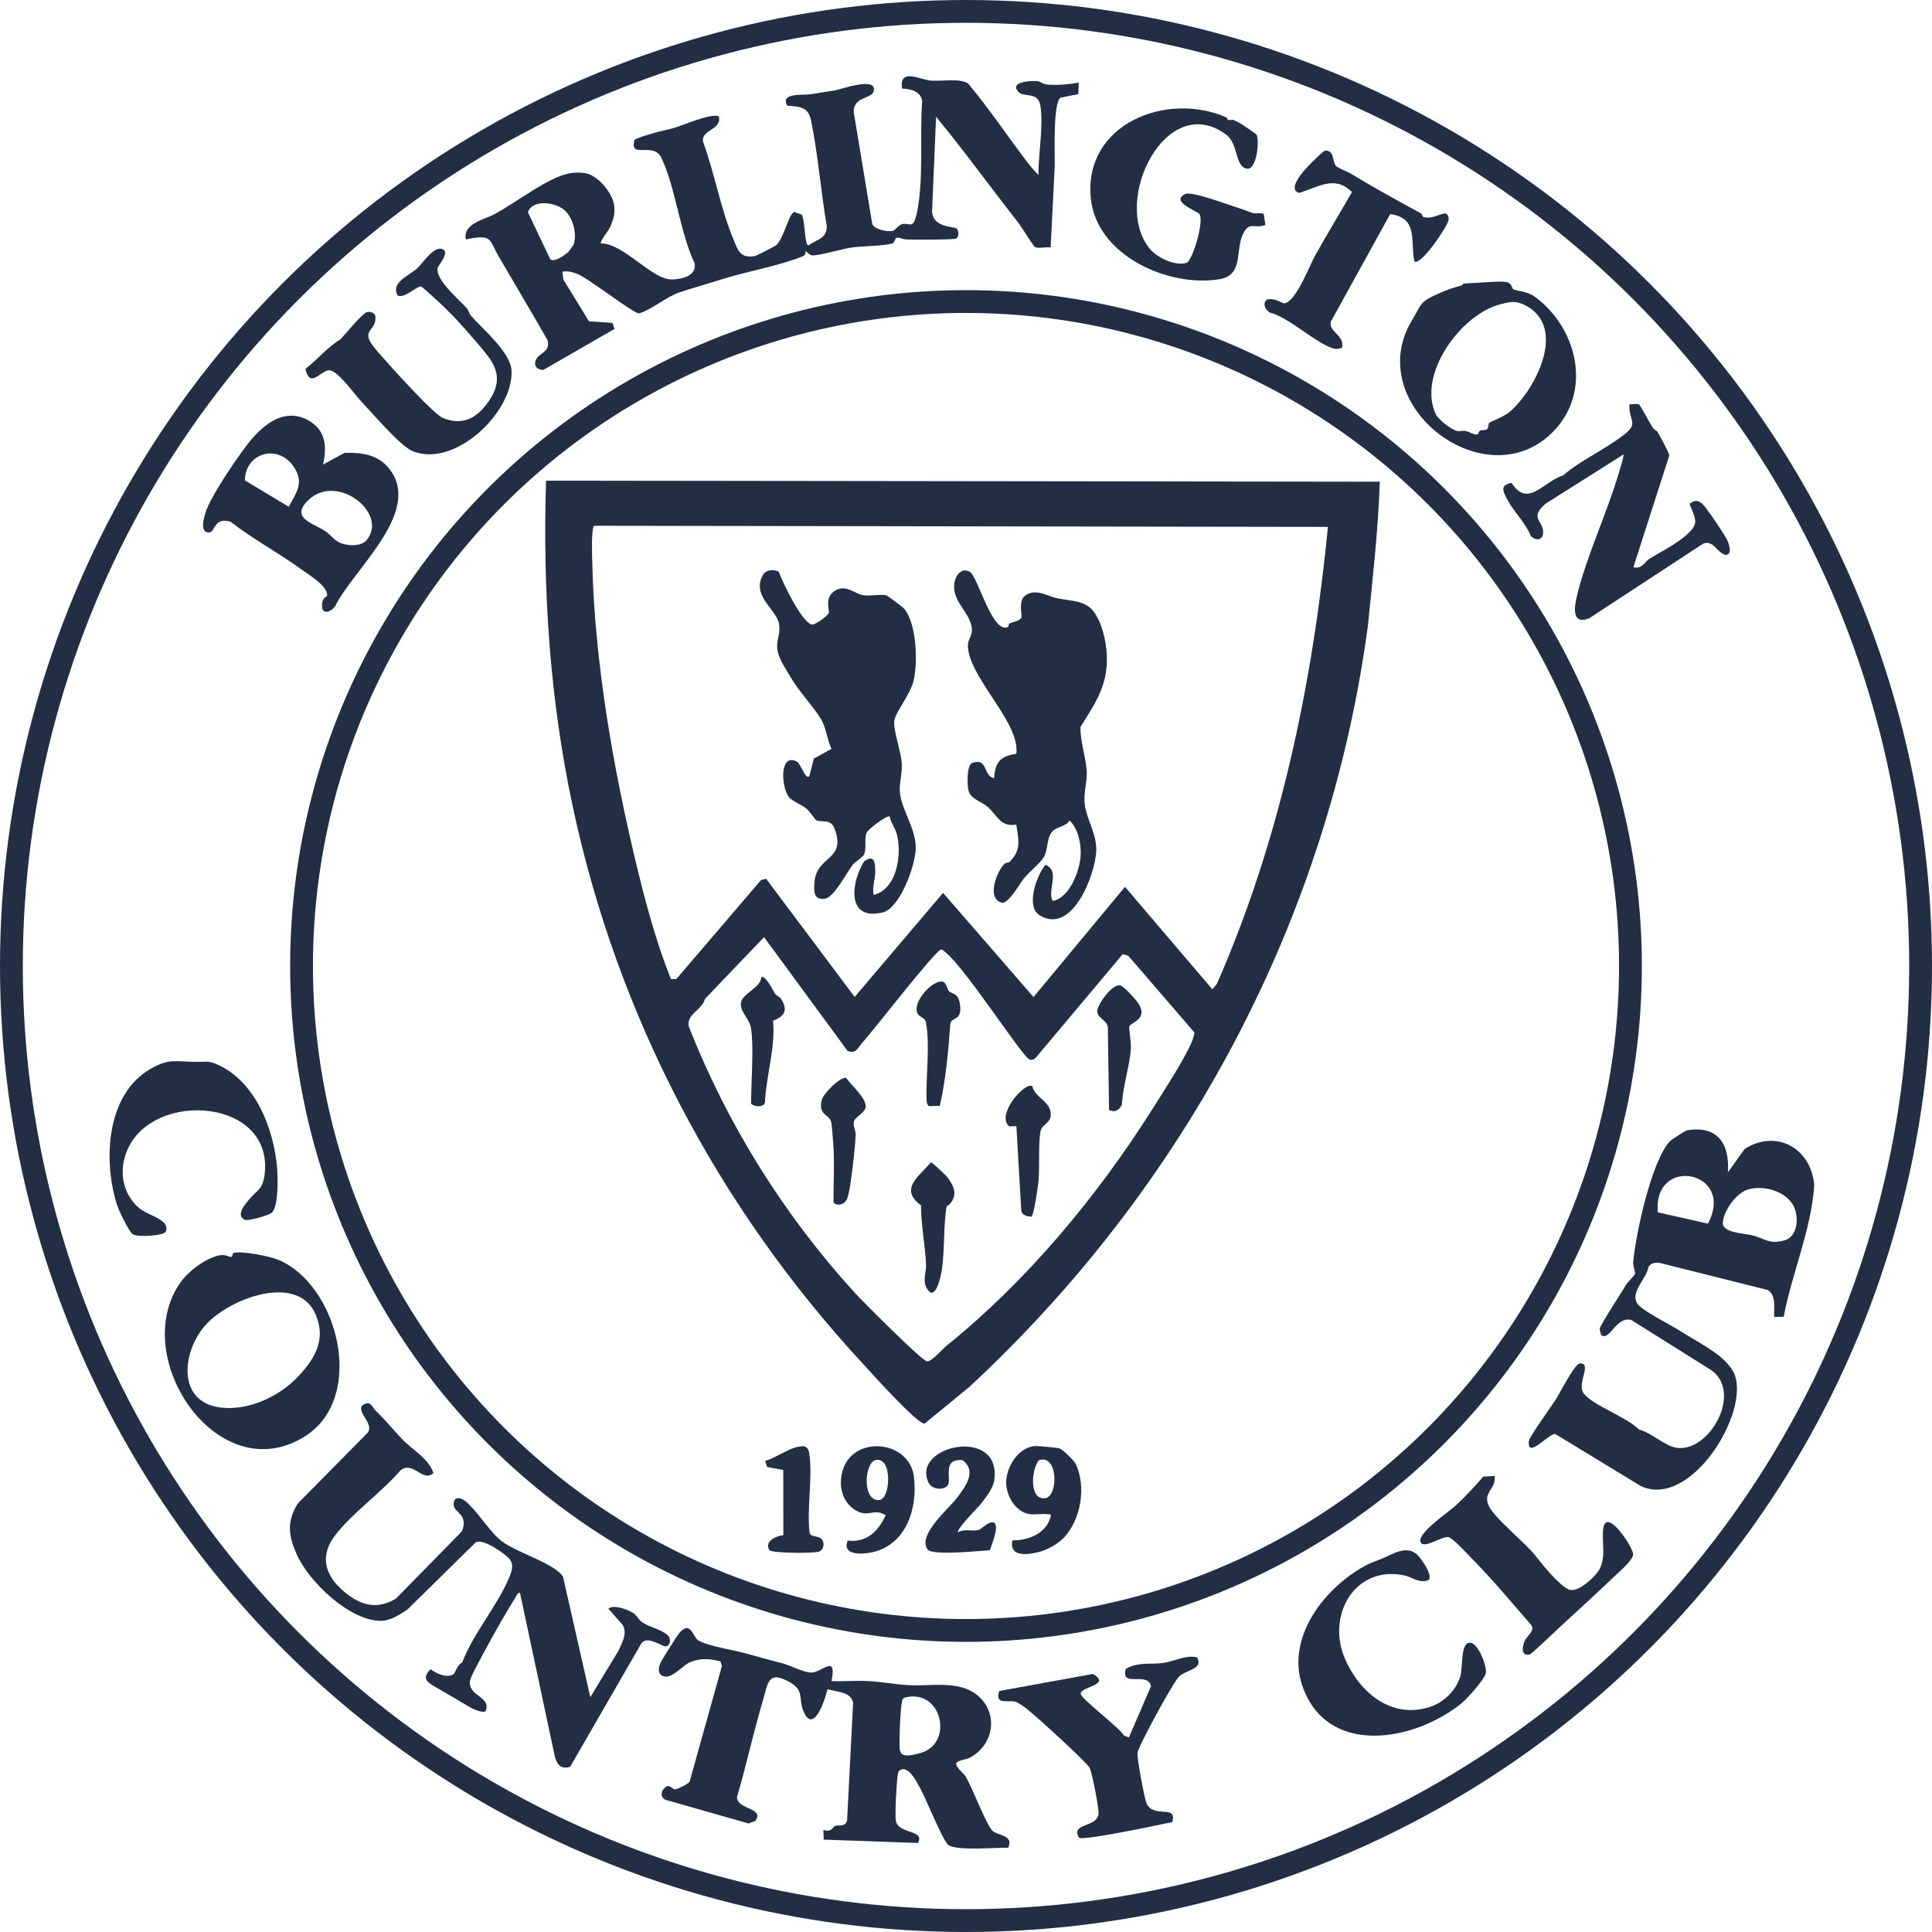
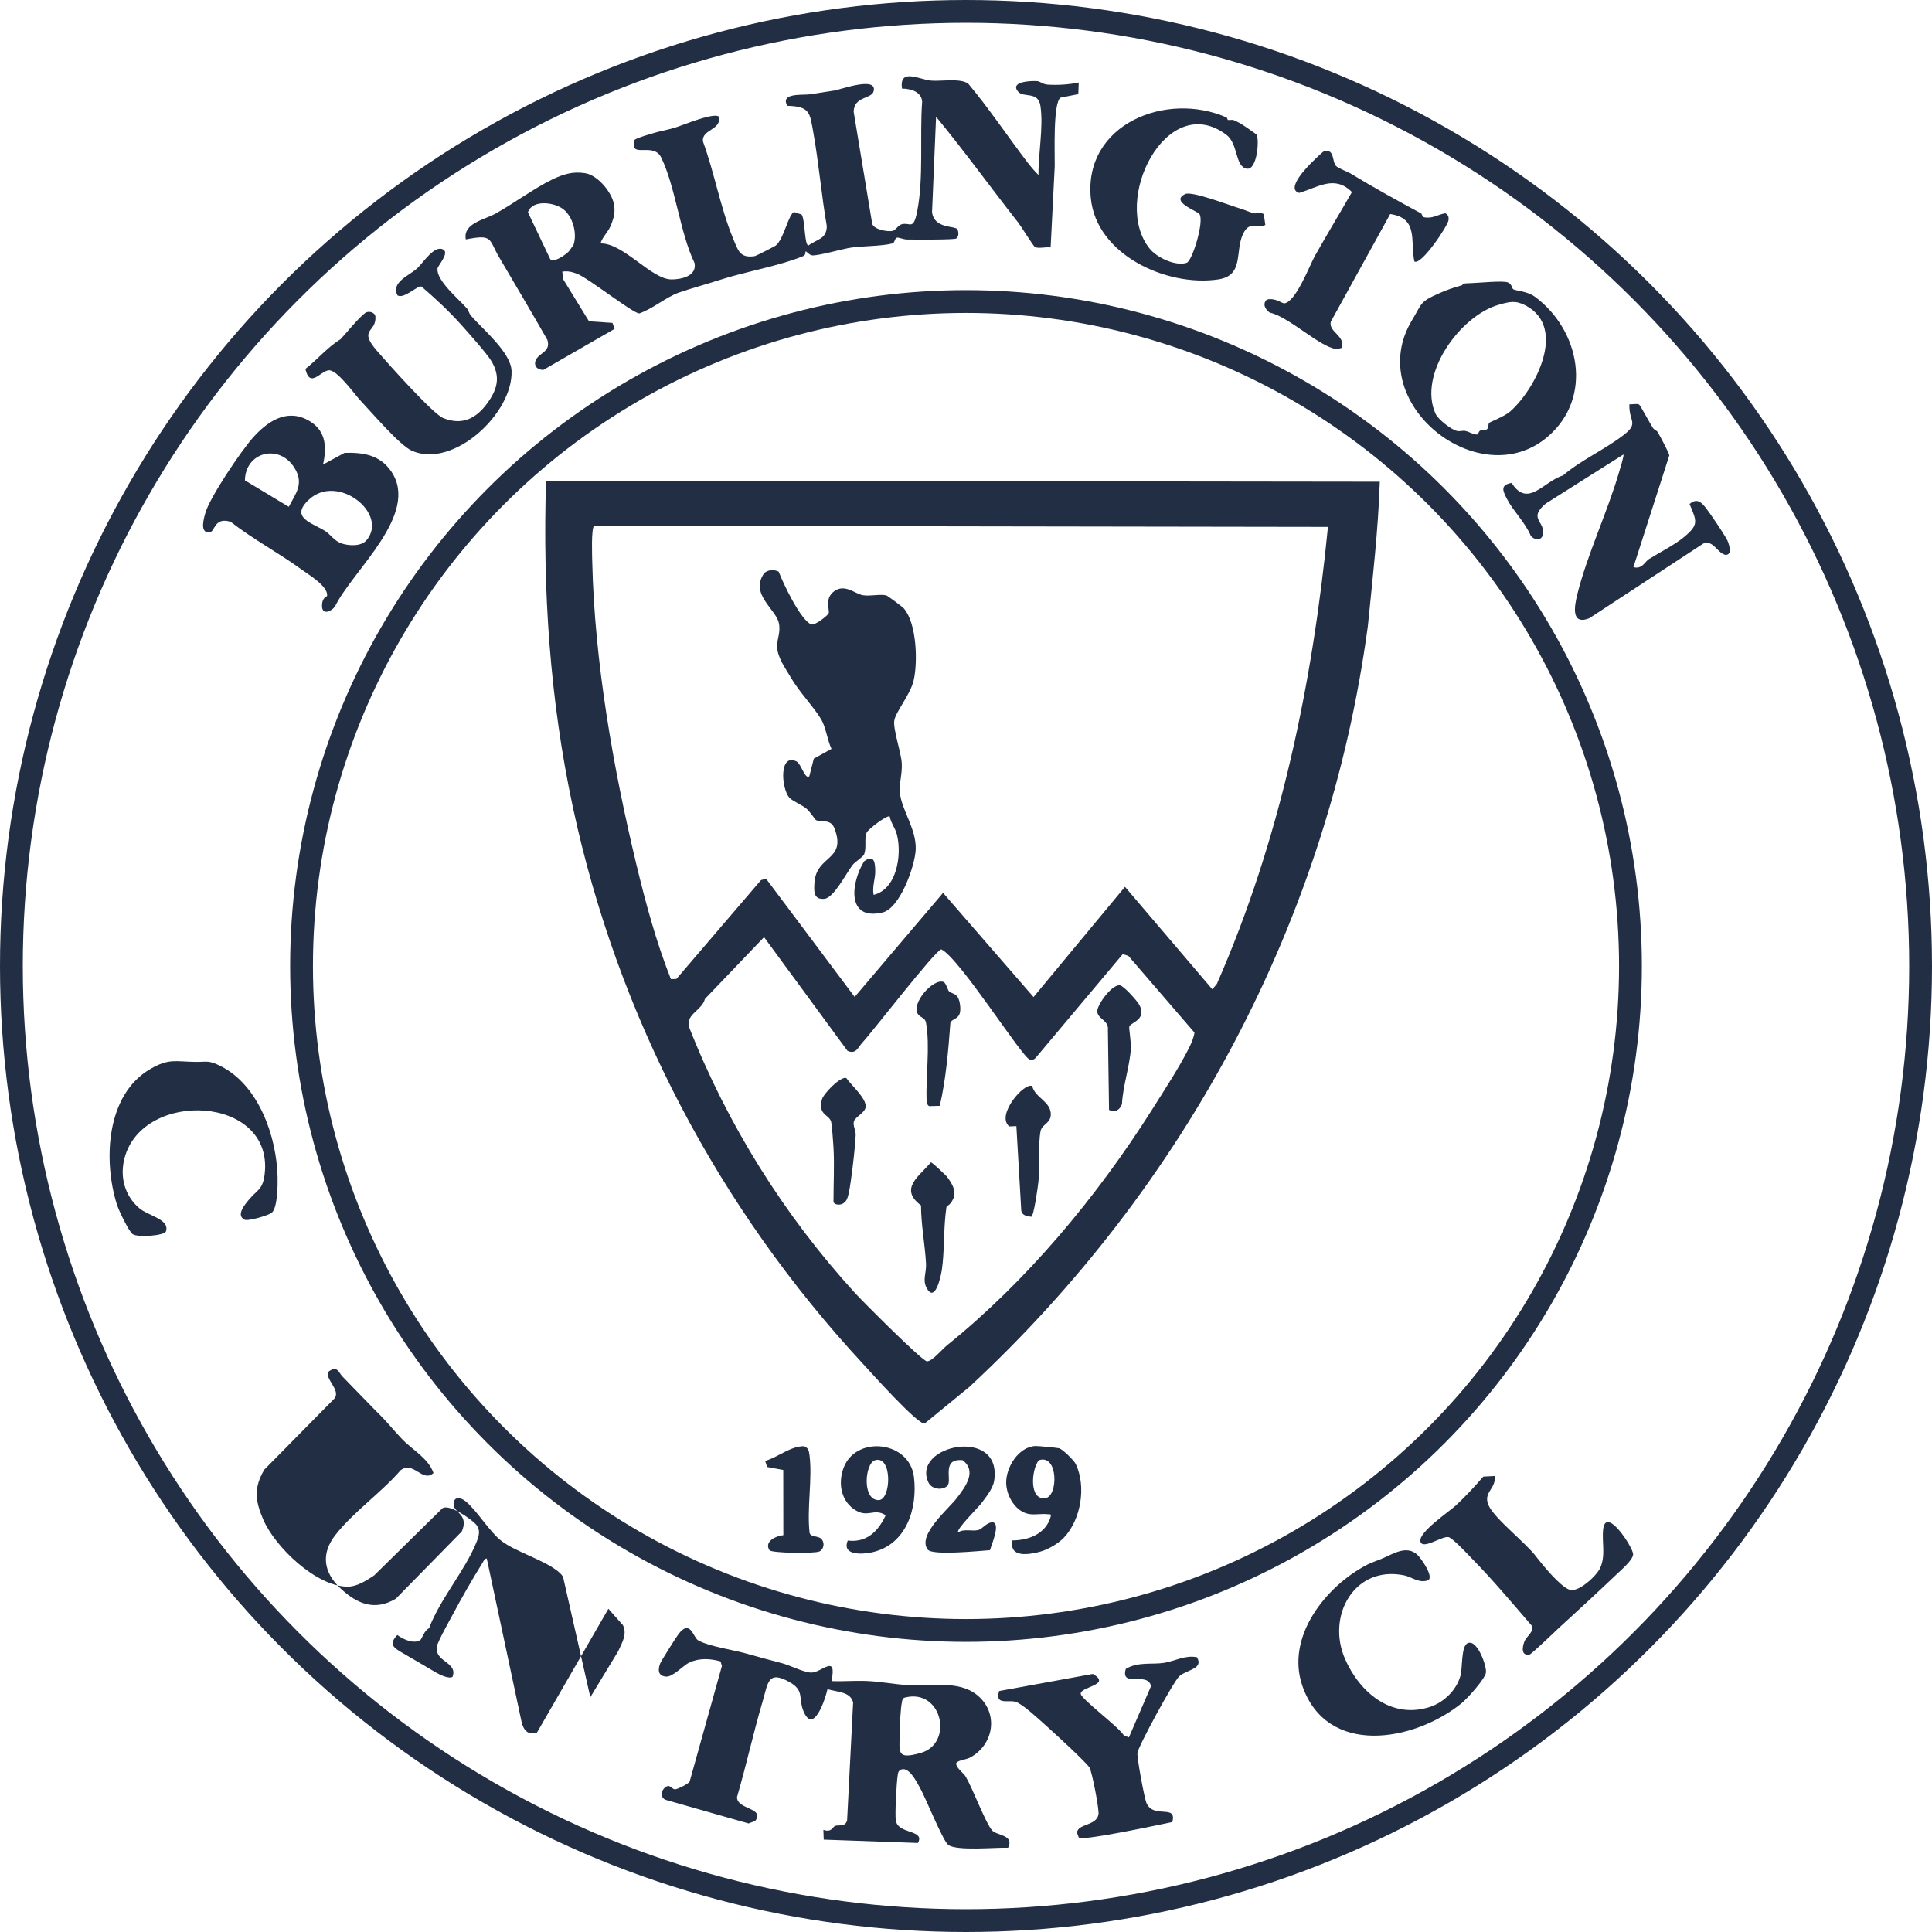
<svg xmlns="http://www.w3.org/2000/svg" id="b" viewBox="0 0 677.8 677.8">
  <g id="c">
    <path d="M360.39,56.88c1.14,1.49,2.59,3.17,3.94,4.52-.1-7.52,1.81-16.94.67-24.29-.81-5.21-5.85-2.72-7.79-4.94-3.18-3.65,4.82-3.87,6.69-3.71.98.08,2.01,1.12,3.6,1.22,3.66.23,7.36,0,10.95-.73l-.15,4.07-6.19,1.22c-2.77,1.58-2.01,20.24-2.08,24.02l-1.44,28.55c-1.47-.26-4.38.49-5.5-.16-.61-.35-4.86-7.27-5.81-8.48-9.68-12.33-18.9-25.1-28.88-37.22l-1.41,33.44c.69,5.91,7.93,4.75,8.86,6.01.53.98.59,2.6-.37,3.27-.71.49-14.99.39-17.34.35-1.13-.02-2.91-.78-3.45-.65-.84.21-.78,1.84-1.59,2.04-3.99.99-10.38.85-14.59,1.47-3.04.45-11.24,2.85-13.51,2.71-1.17-.07-2.05-1.58-2.41-1.36-.08.05.26,1.17-.86,1.64-8.31,3.43-20.12,5.4-29.07,8.29-4.64,1.5-10.28,3.02-14.54,4.5s-9.29,5.78-13.83,7.29c-2.01.17-17.86-12.39-21.81-13.89-1.83-.7-3.22-1.04-5.22-.77l.39,2.79,8.99,14.65,8.23.55.75,2.1-25.05,14.42c-1.55-.13-2.83-.72-2.87-2.39.35-3.74,5.78-3.41,4.34-8.16-5.56-9.71-11.23-19.34-16.91-28.98-3.78-6.41-2.05-8.18-11.71-6.28-1.08-5.65,6.52-6.88,10.37-9.02,6.38-3.54,13.69-8.96,19.79-11.92,3.89-1.89,7.3-3.01,11.74-2.29s9.43,6.81,10.11,11.06c.44,2.78-.07,4.54-1.05,7.08s-2.92,3.99-3.72,6.5c8.07-.2,17.86,12.65,24.94,12.63,3.41,0,8.95-1.15,8.07-5.74-5.17-10.8-6.66-26.7-11.7-37.03-2.77-5.67-11.28.71-9.37-6.12.19-.67,7.68-2.77,9.02-3.08,4.82-1.11,4.35-.93,8.73-2.54,2-.74,10.8-4.08,11.89-2.52.83,4.76-6.23,4.32-5.6,8.7,3.98,10.79,6.17,23.45,10.55,33.96,1.75,4.2,2.36,7.01,7.63,6.19.41-.06,7.04-3.46,7.36-3.72,2.9-2.36,4.49-11.35,6.5-11.74l2.56.89c1.27,1.8.93,10.83,2.4,10.83,3.05-2.28,6.36-2.17,6.43-6.79-1.9-10.91-2.79-22.06-4.75-32.96-1.21-6.72-1.08-9.05-9.09-9.24-2.69-4.72,5.58-3.65,8.13-4.06,2.11-.34,5.5-.86,8.4-1.31,2.04-.31,15.16-5.15,13.73.29-.71,2.71-6.92,1.71-7,7.15l6.52,39.37c.79,2.08,5.45,2.78,7.17,2.45.97-.19,1.92-2.01,3.22-2.35,2.9-.76,4.02,2.34,5.37-4.48,2.35-11.85.85-26.35,1.75-38.53-.25-3.49-3.98-4.55-7.06-4.57-1.06-7.42,6.18-3.12,10.21-2.8,3.64.29,10.29-.94,13.03,1.08,7.39,8.83,13.77,18.44,20.75,27.57ZM201.21,85.88c1.35-3.98-.23-9.91-3.62-12.51-3.21-2.45-10.84-3.44-12.38,1.1l7.84,16.48c1.47,1.27,5.39-1.63,6.49-2.73.1-.1,1.62-2.21,1.66-2.34Z" style="fill:#212e44;" />
    <path d="M261.91,580.14c3.35.95,8.24,2.27,12.45,3.36,2.76.72,7.39,3.14,10.1,3.29,3.72.2,9.26-6.94,7.25,2.98,4.1.17,8.26-.2,12.36-.03,5.09.21,9.68,1.18,14.75,1.47,7.69.44,17.5-1.84,24.02,3.49,7.65,6.26,5.93,17.5-2.71,22-1.33.69-5.05.93-4.67,2.3.47,1.69,2.56,2.95,3.39,4.38,2.42,4.14,6.87,16.08,9.23,18.81,1.52,1.76,7.89,1.52,5.59,6.05-4.44-.15-18.1,1.22-21.03-1.02-1.83-1.4-7.9-16.45-9.79-19.83-1.17-2.1-4.25-8.43-7.22-6.28-.49.38-.55.9-.65,1.46-.44,2.4-1.07,14.16-.69,16.21.9,4.81,10.34,3.05,7.75,7.79l-33.06-1.18-.11-3.43c2.88,1.05,3.36-1.09,4.05-1.36,1.31-.52,3.57.52,4.27-1.95l2.11-41.33c-.84-3.89-5.75-3.7-8.99-4.72-.8,3.62-5.03,16.42-8.54,7.45-1.7-4.34.5-7-4.85-9.97-7.63-4.24-7.47.44-9.39,6.9-3.26,11.04-5.72,22.4-8.96,33.45-.15,4.45,9.91,3.73,6.38,8.42l-2.33.87-29.14-8.3c-2.23-1.04-1.39-3.76.38-4.68,1.32-.69,1.92,1.07,3.05,1,.81-.06,4.53-1.85,5.04-2.72l11.32-40.55-.5-1.62c-3.69-1-7.38-1.22-10.94.42-2.1.97-5.75,5.13-8.2,4.93-2.78-.23-2.88-2.4-2.03-4.58.37-.95,5.68-9.38,6.5-10.43,4.11-5.26,5.11,1.34,6.86,2.31,3.84,2.13,12.41,3.34,16.94,4.63ZM317.54,595.53c-.97.24-.96.88-1.13,1.68-.46,2.21-.73,8.08-.76,10.54-.09,7.16-1.18,9.61,7.27,7.26,11.8-3.27,7.65-22.72-5.37-19.48Z" style="fill:#212e44;" />
-     <path d="M606.19,411.3l5.88-8.22c11.34-7.15,23.43-.07,24.42,12.82-1.12,15.75-7.77,30.58-10.72,46.04l-3.3.09c-.31-3.24.89-7.16-2.2-9.43l-37.8-9.49c-1.65-.3-3.19-.12-4.13,1.37-.63,4.32-7.54,9.63-3.14,13.72,2.82,2.61,10.38,6.28,14,8.59,3.9,2.49,8.92,5.14,12.99,8.14,2.25,1.66,5.23,4.51,6.29,7.12,5.51,13.59-15.46,47.58-32.9,39.26l-29.86-18.17c-2.08-.7-10.02,9.17-9.36,2.41.14-1.42,7.96-12.24,9.47-14.57,1.4-2.16,6.59-12.66,8.52-12.67,4.38-.01-1.44,7.16,1.36,10.67,3.37,4.21,15.14,8.21,19.32,12.57,4.43,1.03,8.89,5.76,13.22,6.38,11.47,1.63,23.06-19.21,12.3-27.12l-28.2-17.69c-5.41-1.51-7.53,7.4-10.53,5.3-.15-.11-.64-1.88-.59-2.31.15-1.17,7.85-13.01,9.25-15.37.71-1.19,2.98-3.2,3.11-3.86.17-.9-.74-2.68-.61-4.15.85-9.76,6.44-35.64,12.97-42.48.32-.33,5.35-3.61,5.82-3.69,10.91-1.82,15.06,4.71,14.42,14.77ZM581.6,425.32l17.58,3.96c9.92-18.4-19.3-24.26-17.58-3.96ZM613.78,417.14c-4.43,1-8.97,7.35-9.37,11.73-.34,3.69,7.48,3.79,10.37,4.53,4.53,1.15,5.91,3.28,11.34,1.73,4.97-1.41,5.12-9.26,2.63-12.89-3.11-4.51-9.74-6.28-14.97-5.1Z" style="fill:#212e44;" />
-     <path d="M131.89,495.01c3.54,3.35,5.95,6.5,9.17,9.87,3.72,3.89,9.18,6.66,11.02,11.89-3.81,3.53-7.01-4.39-11.53-.97-6.75,7.83-16.76,14.79-22.99,22.85-5,6.47-4.06,12.98,1.86,18.56,5.84,5.5,12.06,8.06,19.45,3.66l23.14-23.59c2.54-5.81-2.62-6.63-2.83-9.2-.25-3.1,2.18-2.99,4.15-1.4,4.09,3.31,8.42,10.8,12.75,14.04,4.76,3.56,13.84,6.29,18.94,9.99.96.7,1.84,1.43,2.5,2.44l9.58,42.27,9.77-16.11c1.27-2.88,3.25-5.86,1.69-9.12l-5.12-5.79c1.7-1.79,7.96.56,9.42,2.06,1.3,1.34,1.15,2.09,3.86,3.49,2.27,1.17,7.01,2.34,8.07,4.52.62,1.28.1,3.01-1.25,3.13-1.24.12-6.28-3.85-8.46-1.2l-25.04,43.4c-3.18,1.11-4.77-.83-5.43-3.76l-12.2-57.29c-.87.06-1.15,1-1.54,1.62-3.46,5.5-7.49,12.6-10.56,18.36-1.11,2.08-5.12,9.22-5.4,10.88-.95,5.52,7.51,5.44,5.47,10.7-1.28.77-4.52-.78-5.79-1.54-3.74-2.24-7.63-4.48-11.55-6.77-3.04-1.78-5.31-2.97-2.01-6.4,1.99,1.51,5.92,3.35,8.13,1.69.51-.38,1.38-3.42,2.99-4.02,3.81-10.2,12.62-20.29,16.56-30.01.93-2.31,1.69-4.47-.15-6.54-1.46-1.65-9.61-7.48-11.83-5.46l-23.82,23.43c-2.75,1.82-6.01,3.99-9.46,3.95-10.97-.15-25.29-13.9-29.44-23.51-2.85-6.6-3.4-11.2.37-17.56l24.51-24.85c2.61-3.06-3.7-7.04-1.87-9.61,3.07-2.22,3.5.62,4.87,1.92Z" style="fill:#212e44;" />
+     <path d="M131.89,495.01c3.54,3.35,5.95,6.5,9.17,9.87,3.72,3.89,9.18,6.66,11.02,11.89-3.81,3.53-7.01-4.39-11.53-.97-6.75,7.83-16.76,14.79-22.99,22.85-5,6.47-4.06,12.98,1.86,18.56,5.84,5.5,12.06,8.06,19.45,3.66l23.14-23.59c2.54-5.81-2.62-6.63-2.83-9.2-.25-3.1,2.18-2.99,4.15-1.4,4.09,3.31,8.42,10.8,12.75,14.04,4.76,3.56,13.84,6.29,18.94,9.99.96.7,1.84,1.43,2.5,2.44l9.58,42.27,9.77-16.11c1.27-2.88,3.25-5.86,1.69-9.12l-5.12-5.79l-25.04,43.4c-3.18,1.11-4.77-.83-5.43-3.76l-12.2-57.29c-.87.06-1.15,1-1.54,1.62-3.46,5.5-7.49,12.6-10.56,18.36-1.11,2.08-5.12,9.22-5.4,10.88-.95,5.52,7.51,5.44,5.47,10.7-1.28.77-4.52-.78-5.79-1.54-3.74-2.24-7.63-4.48-11.55-6.77-3.04-1.78-5.31-2.97-2.01-6.4,1.99,1.51,5.92,3.35,8.13,1.69.51-.38,1.38-3.42,2.99-4.02,3.81-10.2,12.62-20.29,16.56-30.01.93-2.31,1.69-4.47-.15-6.54-1.46-1.65-9.61-7.48-11.83-5.46l-23.82,23.43c-2.75,1.82-6.01,3.99-9.46,3.95-10.97-.15-25.29-13.9-29.44-23.51-2.85-6.6-3.4-11.2.37-17.56l24.51-24.85c2.61-3.06-3.7-7.04-1.87-9.61,3.07-2.22,3.5.62,4.87,1.92Z" style="fill:#212e44;" />
    <path d="M113.32,162.98l7.58-4.11c6.57-.16,12.41.7,16.39,6.57,10.12,14.94-13.69,34.81-19.74,47.28-1.22,1.76-4.48,3.22-4.57,0s1.74-3.41,1.77-3.63c.48-3.39-6.45-7.45-8.97-9.3-8.05-5.88-16.99-10.58-24.87-16.74-5.87-1.79-5.39,3.57-7.42,3.72-3.56.26-1.97-4.93-1.42-6.86,1.57-5.52,12.57-21.75,16.58-26.27,4.87-5.49,11.49-10.23,18.96-6.46,6.58,3.32,7.21,9.1,5.72,15.8ZM101.31,177.8c2.58-4.9,5.39-8.18,2.01-13.64-5.37-8.66-17.23-5.58-17.4,4.37l15.39,9.27ZM128.58,189.54c7.88-9.35-10.15-23.69-20.23-14.24-6.82,6.4,1.28,8.12,5.78,11.03,1.78,1.15,3.2,3.48,5.71,4.32s6.84,1.13,8.73-1.12Z" style="fill:#212e44;" />
-     <path d="M97.53,441.93c21.04,8.69,31.02,47.95,9.76,61.77-30.42,19.76-62.59-27.49-43.94-53.84,2.71-3.83,8.96-8.65,13.84-9.49,2.01-.34,2.98.63,3.99.59.42-.01.3-1.27.88-1.42,2.89-.74,12.58,1.2,15.47,2.39ZM104.54,482.97c5.94-6.33,9.87-12.85,6.3-21.58-6.26-15.29-31.08-5.62-39.11,3.89s-9.59,26.88,5.97,28.56c9.63,1.04,20.3-3.9,26.84-10.88Z" style="fill:#212e44;" />
    <path d="M575.05,141.94c.41.25,3.93,6.83,4.83,8.18.49.73,1.32.9,1.62,1.38.69,1.11,4.11,7.47,4.14,8.28l-12.59,39.18c3.01.89,4.09-1.98,5.44-2.82,3.54-2.2,9.11-5.05,12.35-7.76,5.3-4.42,4.38-5.57,1.91-11.56,2.4-2.09,4.03-.82,5.69,1.34,1.8,2.34,5.95,8.48,7.35,10.99.74,1.33,2.25,5.74-.54,5.5-3.04-.92-4.08-5.22-7.66-3.97l-40.07,26.24c-6.47,2.5-5.15-4.36-4.16-8.39,3.35-13.62,10.51-28.76,14.56-42.57.3-1.01,1.93-6.14,1.61-6.5l-27.24,17.21c-5.9,5-.93,5.98-.9,9.96.02,2.91-2.46,3.29-4.32,1.43-1.85-4.61-6.14-8.72-8.3-12.86-1.5-2.88-2.63-5.06,1.55-5.78,5.69,8.99,11.25-.6,18.03-2.61,5.9-5.14,14.39-8.95,21.15-14.1,5.75-4.38,1.83-4.77,2.15-10.89.98.14,2.67-.34,3.42.12Z" style="fill:#212e44;" />
    <path d="M530.87,101.47c1.12.63,4.94.67,7.6,2.63,15.73,11.59,20.58,35.21,4.62,49.02-24.02,20.79-65.2-11.92-47.69-40.82,3.55-5.86,2.52-6.33,9.39-9.35,2.77-1.22,4.63-1.89,7.81-2.77,1.35-.37-.88-.74,3.48-.85,2.59-.07,11.3-.95,12.93-.24,1.46.63,1.46,2.15,1.86,2.37ZM529.78,144.39c9.02-7.94,20.04-29.42,5.56-37.16-3.65-1.95-5.7-1.39-9.52-.32-13.57,3.82-28.55,24.51-22.14,38.35.85,1.83,5.41,5.47,7.47,5.93,1,.23,1.95-.17,2.84-.02,1.38.24,3.08,1.43,4.31,1.25.39-.06.33-.99,1.01-1.37.49-.27,1.64.04,2.28-.4.73-.51.45-1.86.86-2.3.29-.31,5.41-2.27,7.33-3.96Z" style="fill:#212e44;" />
    <path d="M430.38,41.24l.39.86,1.87-.05c.75.39,1.54.72,2.29,1.11.65.34,5.75,3.79,5.92,4.1,1.03,1.95.14,12.44-3.38,11.92-4.27-.63-2.97-8.69-7.22-11.89-20.95-15.79-40.54,23.13-26.9,39.96,2.5,3.09,9.02,6.24,12.97,4.95,1.98-.65,6.25-14.65,4.47-17.11-.8-1.1-10.45-4.38-4.97-7.02,2.33-1.12,15.61,3.98,18.99,5,1.53.46,4.49,1.64,4.76,1.71,1.13.27,2.79-.33,3.79.32l.56,3.83c-3.53,1.49-5.59-1.52-7.81,3.12-2.96,6.19.43,14.61-8.71,15.98-17.99,2.69-42.78-8.58-44.72-28.53-2.54-26.01,26.62-37.6,47.71-28.26Z" style="fill:#212e44;" />
    <path d="M419.93,581.42c2.4,4.14-3.51,4.28-6.19,6.65-1.99,1.75-14.48,24.7-14.7,26.92-.17,1.74,2.42,15.92,3.21,17.65,2.55,5.6,10.76.14,9.03,6.59-4.12.84-30.96,6.62-32.73,5.49-.13-.08-.68-1.53-.67-1.79.1-3.11,6.8-2.31,7.5-6.39.3-1.73-2.22-14.64-3.12-16.36-1.04-1.99-19.46-18.77-22.22-20.8-1.03-.76-2.8-2.13-3.96-2.39-2.81-.62-7.07,1.2-5.55-3.73l32.87-5.99c6.9,3.92-4.79,4.5-4.23,7.05.45,2,13.39,11.6,15.12,14.52l1.76.69,7.77-18c-1.23-5.32-10.84.77-8.86-6.03,4.27-2.57,9.09-1.47,13.39-2.12,3.64-.55,7.62-2.85,11.58-1.96Z" style="fill:#212e44;" />
    <path d="M155.54,87.57c2.16,1.24-1.95,5.65-2.05,6.64-.47,4.26,7.66,10.9,10.31,13.99.63.74.75,1.77,1.4,2.52,4.1,4.76,14.04,12.88,14.27,19.43.53,14.8-20.34,34.35-34.91,28.02-4.31-1.87-14.34-13.67-18.21-17.76-2.09-2.21-8.16-10.89-11.1-10.49s-6.56,6.4-8.11-.49c4.23-3.29,7.85-7.71,12.31-10.39,2.29-2.46,6.08-7.23,8.61-9.2,1.14-.89,3.54-.35,3.65,1.28.38,5.66-6.22,4.16.6,12.04,3.71,4.29,19.6,22.08,23.16,23.51,6.63,2.66,11.58.26,15.63-5.4,3.43-4.8,4.53-9.12,1.34-14.52-1.63-2.75-8.23-10.12-10.72-12.9-4.21-4.7-9.04-9.19-13.85-13.32-1.25-.55-6.07,4.44-8.39,3.12-2.53-4.61,4.32-7.1,6.92-9.53,2.04-1.91,6.02-8.35,9.15-6.55Z" style="fill:#212e44;" />
    <path d="M497.36,545.58c1.2,1.17,5.77,7.52,3.67,8.83-3.24,1.13-5.67-1.15-8.31-1.71-17.52-3.69-27.47,14.19-20.84,29.32,5.12,11.68,16.11,21.11,29.57,16.89,5.01-1.57,9.45-5.83,10.91-10.96.81-2.85.16-10.7,2.64-11.5,3.34-1.39,6.79,8.47,6.28,10.53-.57,2.3-6.46,8.89-8.51,10.56-16.66,13.52-47.29,18.89-55.89-6.17-5.88-17.15,8.25-34.93,22.8-42.45,1.2-.62,3.73-1.52,5.11-2.09,3.88-1.6,8.71-4.99,12.57-1.26Z" style="fill:#212e44;" />
    <path d="M524.38,517.84c.56,4.58-4.2,5.61-2.15,10.27s13.26,13.33,16.63,17.92c2.4,3.06,8.21,10.27,11.65,11.65,3.13,1.25,9.59-4.84,10.83-7.49,2.09-4.46.57-9.22,1.1-13.72.95-8.08,10.21,5.93,10.5,8.68.2,1.91-4.29,5.74-5.87,7.24-6.47,6.17-13.19,12.35-19.74,18.34-1.53,1.39-9.99,9.58-10.7,9.72-3.02.57-2.63-2.54-1.81-4.6.76-1.9,3.67-3.53,2.47-5.62-6.72-7.79-13.44-15.81-20.63-23.16-1.55-1.59-6.88-7.37-8.45-7.8-2.12-.58-9.3,4.68-9.9,1.45s10.05-10.36,12.44-12.57c3.19-2.94,6.78-6.81,9.63-10.12l4-.2Z" style="fill:#212e44;" />
    <path d="M87.47,420.73c2.79-3.38,4.79-3.29,5.41-9.05,2.98-27.42-42.74-29.54-49.17-5.46-1.75,6.53-.05,13.21,5.19,17.68,3.07,2.63,10.77,3.85,9.31,8.11-.52,1.52-10,2.2-11.68.95-1.4-1.04-4.87-8.32-5.51-10.35-4.89-15.55-3.77-38.59,11.71-47.57,6.53-3.79,8.72-2.6,15.83-2.5,4.13.06,4.51-.72,8.97,1.54,13.31,6.75,19.57,24.79,19.86,38.99.06,2.79-.02,10.64-2.03,12.38-1.06.91-8.31,3.07-9.55,2.45-3.17-1.58.13-5.34,1.65-7.18Z" style="fill:#212e44;" />
    <path d="M474.03,61c8.04,4.87,16.24,9.4,24.45,13.83.47.25.46,1.23,1.02,1.36,2.94.68,4.87-.92,7.55-1.37,1.04.54,1.26,1.28,1.14,2.4-.19,1.9-9.62,16.09-11.99,14.5-1.5-7.31,1.52-15.16-8.48-16.63l-20.85,37.8c-.8,3.62,5.08,4.79,3.92,9.15-.73.13-1.41.47-2.18.37-5.67-.76-16.56-11.35-23.14-12.73-1.6-1.06-2.69-3.17-.99-4.58,2.92-.73,5.38,1.43,6.11,1.33,4.11-.58,8.8-13.24,10.77-16.75,4.19-7.47,8.69-14.85,12.94-22.3-6.1-6.12-11.9-1.64-18.53.3-4.85-1.42,3.04-9.33,4.72-10.98.76-.75,3.79-3.76,4.35-3.82,3.46-.31,2.43,3.78,3.87,5.34.78.84,4.05,2,5.34,2.78Z" style="fill:#212e44;" />
    <path d="M484.07,168.99c-.53,16.69-2.54,34.07-4.19,50.69-13.86,103-64.15,196.69-139.77,266.86l-15.72,12.88c-2.46.43-19.08-18.19-21.76-21.09-50.71-54.78-85.97-121.8-101.68-195.27-8.05-37.66-10.59-76.08-9.38-114.43l292.49.37ZM465.87,184.85l-257.41-.4c-1.1.77-.73,10.7-.68,12.79.79,34.72,7.32,72.12,15.44,105.87,3.29,13.67,6.96,27.33,12.15,40.39l1.93-.06,29.68-34.67,1.78-.49,31.08,41.47,31.01-36.5,31.74,36.54,32.08-38.67,30.66,35.97,1.59-1.93c22.24-50.63,33.58-105.33,38.96-160.31ZM302.57,365.74c-1.51,1.63-2.25,4.31-5.25,2.91l-29.27-39.87-20.75,21.68c-1,3.99-6.52,5.18-5.65,9.64,13.52,34.45,33.38,66.17,58.24,93.45,2.66,2.92,23.55,23.89,25.29,24.04s5.45-4.32,7.08-5.63c27.74-22.35,52.44-51.87,71.85-82.57,4.04-6.39,9.75-15.14,13.01-21.71.85-1.71,1.65-3.51,1.94-5.42l-23.21-26.93-1.97-.58-30.56,36.4c-.57.6-1.23.81-2.04.59-2.67-.71-24.69-35.68-31.05-38.68-2.17.39-23.94,28.66-27.66,32.69Z" style="fill:#212e44;" />
    <path d="M373.25,539.45c-1.9,2.01-5.49,4.13-8.18,4.87-4.07,1.12-11.08,2.31-9.9-3.91,5.66,0,11.69-2.31,13.38-8.14.38-1.32-.2-.93-1.03-1.04-1.98-.26-4.25.25-6.31-.04-4.84-.68-8.12-6.25-8.21-10.89-.11-5.56,4.35-12.77,10.33-13,.88-.03,7.65.62,8.27.8,1.16.34,5.17,4.21,5.79,5.49,3.78,7.89,1.86,19.52-4.14,25.86ZM364.44,512.3c-2.64,3.25-3.48,14.14,2.32,13.3,4.53-.66,4.54-15.66-2.32-13.3Z" style="fill:#212e44;" />
    <path d="M297.42,540.47c6.63.81,10.71-3.24,13.31-8.89-4.31-2.73-6.3,1.33-11.21-2.16s-5.52-10.07-3.27-15.16c4.74-10.69,22.89-8.56,24.39,3.9,1.32,10.97-2.59,23.64-14.54,26.4-3.5.81-10.88,1.22-8.68-4.09ZM307.01,512.28c-3.62,1.04-4.68,14.12,1.29,14,4.37-.09,4.85-15.76-1.29-14Z" style="fill:#212e44;" />
    <path d="M344.29,527.41c-.91,1.22-8.96,9.18-8.16,10.17,2.24-1.4,4.95-.2,7.25-.85,1.22-.35,2.99-2.88,5.03-2.63,2.63.63-.63,8-1.1,9.74-3.54.25-20.18,1.96-21.82-.19-3.86-5.05,7.46-14.46,10.22-18.12,2.99-3.96,7.11-9.31,2.03-13.25-7.8-.76-3.42,7.3-5.47,9.08-1.82,1.59-5.43,1.1-6.54-1.26-6.2-13.18,26.13-19.86,23.04-.56-.43,2.71-2.87,5.69-4.48,7.85Z" style="fill:#212e44;" />
    <path d="M269.94,543.84c-1.98-3.16,2.52-5.06,4.88-5.26l-.03-22.87-5.65-1.05-.7-2.12c4.63-1.38,8.79-5.15,13.59-5.18,1.54.56,1.75,1.57,1.95,3.03,1.11,8.3-.97,18.89.06,27.46.54,1.53,3.12.86,4.21,2.13,1.15,1.34.78,3.55-.78,4.31-1.65.8-16.88.59-17.53-.44Z" style="fill:#212e44;" />
    <path d="M273.19,200.55c1.45,3.88,7.73,17.12,11.43,18.5,1.26.47,5.63-3.01,6.07-3.85.56-1.07-1.67-5.17,2.02-7.82s7.25.93,9.96,1.42c2.54.46,5.88-.46,8.27.07.37.08,5.6,3.94,6.14,4.56,4.53,5.15,4.96,18.87,3.45,25.31-1.16,4.95-6.32,11-6.79,14.06s2.39,11.03,2.62,14.95-1.01,7.13-.64,10.51c.67,6.07,5.8,12.64,5.54,19.71-.21,5.7-5.48,20.76-11.73,22.18-12.81,2.92-10.9-10.73-6.36-17.99,3.68-2.63,3.87.68,3.89,3.68.02,2.34-1.15,5.46-.56,8.11,8.15-2,9.99-14.07,8.15-21.2-.57-2.22-2.09-4.04-2.52-6.31-.86-.63-7.55,4.46-8.08,5.66-.94,2.1.05,4.95-.86,7.58-.3.88-3.28,2.75-4.04,3.73-2.35,3.02-6.61,11.65-9.97,11.93-3.85.33-3.62-2.74-3.46-5.54.56-9.91,11.38-7.69,7.05-19.15-1.36-3.61-4.73-1.94-6.55-2.97-.23-.13-2.12-3.05-3.36-4.04-1.61-1.3-5.07-2.72-6-3.87-2.86-3.52-3.5-15.78,2.67-12.59,1.47.76,2.99,6.5,4.4,5.15l1.58-6.19,6.2-3.41c-1.46-3.08-1.96-7.57-3.64-10.4-2.59-4.37-7.77-9.66-10.69-14.74-1.88-3.27-4.67-6.89-4.74-10.8-.05-2.75,1.33-5,.58-8.29-1.12-4.92-10.23-10.07-5.13-17.42,1.42-1.26,3.45-1.33,5.1-.53Z" style="fill:#212e44;" />
-     <path d="M353.64,220.01c.12-.06.13-1.07.59-1.3,1.15-.57,3.56-.82,4.1-2.07.34-.78-1.17-5.71,1.24-7.62,3.59-2.83,7.92.14,11.13.83,4.75,1.03,10.27.64,13.27,5.07,3.15,4.65,4.57,11.99,4.35,17.57-.35,9.16-4.72,15.26-9.25,22.53-.18,5.12,2.14,11.42,2.2,16.28.04,3.54-1.23,7.04-.67,11.19.67,5.02,4.24,10.14,3.99,16.1-.34,8.24-8.46,29.71-19.96,22.45-4.89-3.09-.86-14.12,2.15-17.65,5.3,2.22.58,8.57,2.48,12.67,6-.92,9.56-10.64,9.86-15.89.23-3.99-.87-9.52-3.88-12.32-1.42,2.28-4.41,2.09-6.02,3.84-2.26,2.46-1.29,6.41-3.25,9.38-1.3,1.96-4.85,4.85-6.58,6.89-1.57,1.86-5.61,9.34-7.98,8.72-5.25-1.37-1.94-10.58.89-13.54.57-.59,1.5-.41,1.85-.75,4.17-4.1,3.3-7.57,2.37-13.11-5.67,1.03-6.63-3.41-10.21-6.37-2.36-1.95-6.08-2.62-6.64-6.05-.33-2.04-.56-8.58,1.55-9.26,5.52-1.77,3.55,4.63,7.57,5.41.28-5.56,2.15-7.73,7.68-8.54.31-.36.14-1.71.09-2.36-.86-10.77-17.37-25.79-16.98-36.02.08-2.01,1.83-3.23,1.31-6.13-1.03-5.73-7.07-9.11-6.04-15.55.42-2.64,2.58-5.52,5.5-3.72,2.66,1.64,7.82,21.81,13.27,19.3Z" style="fill:#212e44;" />
    <path d="M362.14,381.05c.98,4.15,6.74,5.42,6.5,10.15-.15,2.94-3.12,3.24-3.59,5.66-.89,4.69-.23,12.54-.73,17.61-.17,1.7-1.62,12.26-2.54,12.4-1.52-.18-3.14-.42-3.49-2.1l-1.72-29.69-2.5.09c-4.81-3.95,5.39-15.68,8.06-14.12Z" style="fill:#212e44;" />
    <path d="M292.41,402.49c-.1-1.63-.54-7.97-.85-9.03-.74-2.5-4.68-2.3-3.21-7.73.55-2.04,6.45-8.16,8.54-7.54,1.68,2.46,7.13,7.15,6.82,10.16-.26,2.12-3.72,3.47-4.15,5.12-.39,1.48.72,3.1.64,4.75-.22,4.29-.93,10.45-1.53,14.76-.28,1.98-.78,6.05-1.51,7.66-1.27,2.81-4.75,2.16-4.75.89,0-6.2.36-12.93,0-19.05Z" style="fill:#212e44;" />
    <path d="M331.02,344.49c.81.29,1.6,2.93,1.76,3.11,1.34,1.43,3.42.44,4.02,4.86.76,5.63-2.7,4.43-3.38,6.41-.72,9.76-1.54,19.57-3.71,29.09l-3.69.1c-.65-.16-.9-1.3-.93-1.88-.38-8.32,1.3-19.05-.23-27.44-.32-1.74-1.95-1.73-2.78-2.91-2.6-3.69,5.23-12.66,8.94-11.34Z" style="fill:#212e44;" />
    <path d="M332.33,412.97c1.88,2.5,3.6,5.45,1.61,8.49s-1.71-.32-2.24,4.81c-.64,6.16-.4,13.34-1.27,19.19-.41,2.79-2.5,11.93-5.42,6.23-1.4-2.73.04-5.25-.13-8.32-.36-6.78-1.75-13.66-1.76-20.48-7.84-5.84-.61-10.22,3.48-15.12.39-.02,5.18,4.46,5.73,5.19Z" style="fill:#212e44;" />
-     <path d="M263.5,360.86c-.51-3.62-4.09-5.88-3.53-9.14s7.03-5.25,7.07-8.85c1.43-1.1,4.28,4.91,4.92,5.82.48.69,1.49.89,2.01,1.67,2.65,4.01,1.23,6.21-2.75,7.74.84,9.76-2.41,19.08-2.87,28.77-.65,2.08-4.84,1.16-4.84.1,0-7.57.99-19.11,0-26.1Z" style="fill:#212e44;" />
    <path d="M389.08,389.36l-.4-28.17c.36-3.31-3.86-3.75-3.72-6.55.11-2.35,5.08-9.24,7.89-8.98,1.35.12,6.02,5.41,6.76,6.71,3.08,5.39-3.07,6.3-3.44,7.86-.12.53.7,5.71.57,7.69-.4,6.13-2.82,13.11-3.12,19.44-.79,2.09-2.5,3.1-4.55,2.01Z" style="fill:#212e44;" />
    <circle cx="338.9" cy="338.9" r="334.9" style="fill:none; stroke:#212e44; stroke-miterlimit:10; stroke-width:8px;" />
    <circle cx="338.9" cy="338.9" r="233.11" style="fill:none; stroke:#212e44; stroke-miterlimit:10; stroke-width:8px;" />
  </g>
</svg>